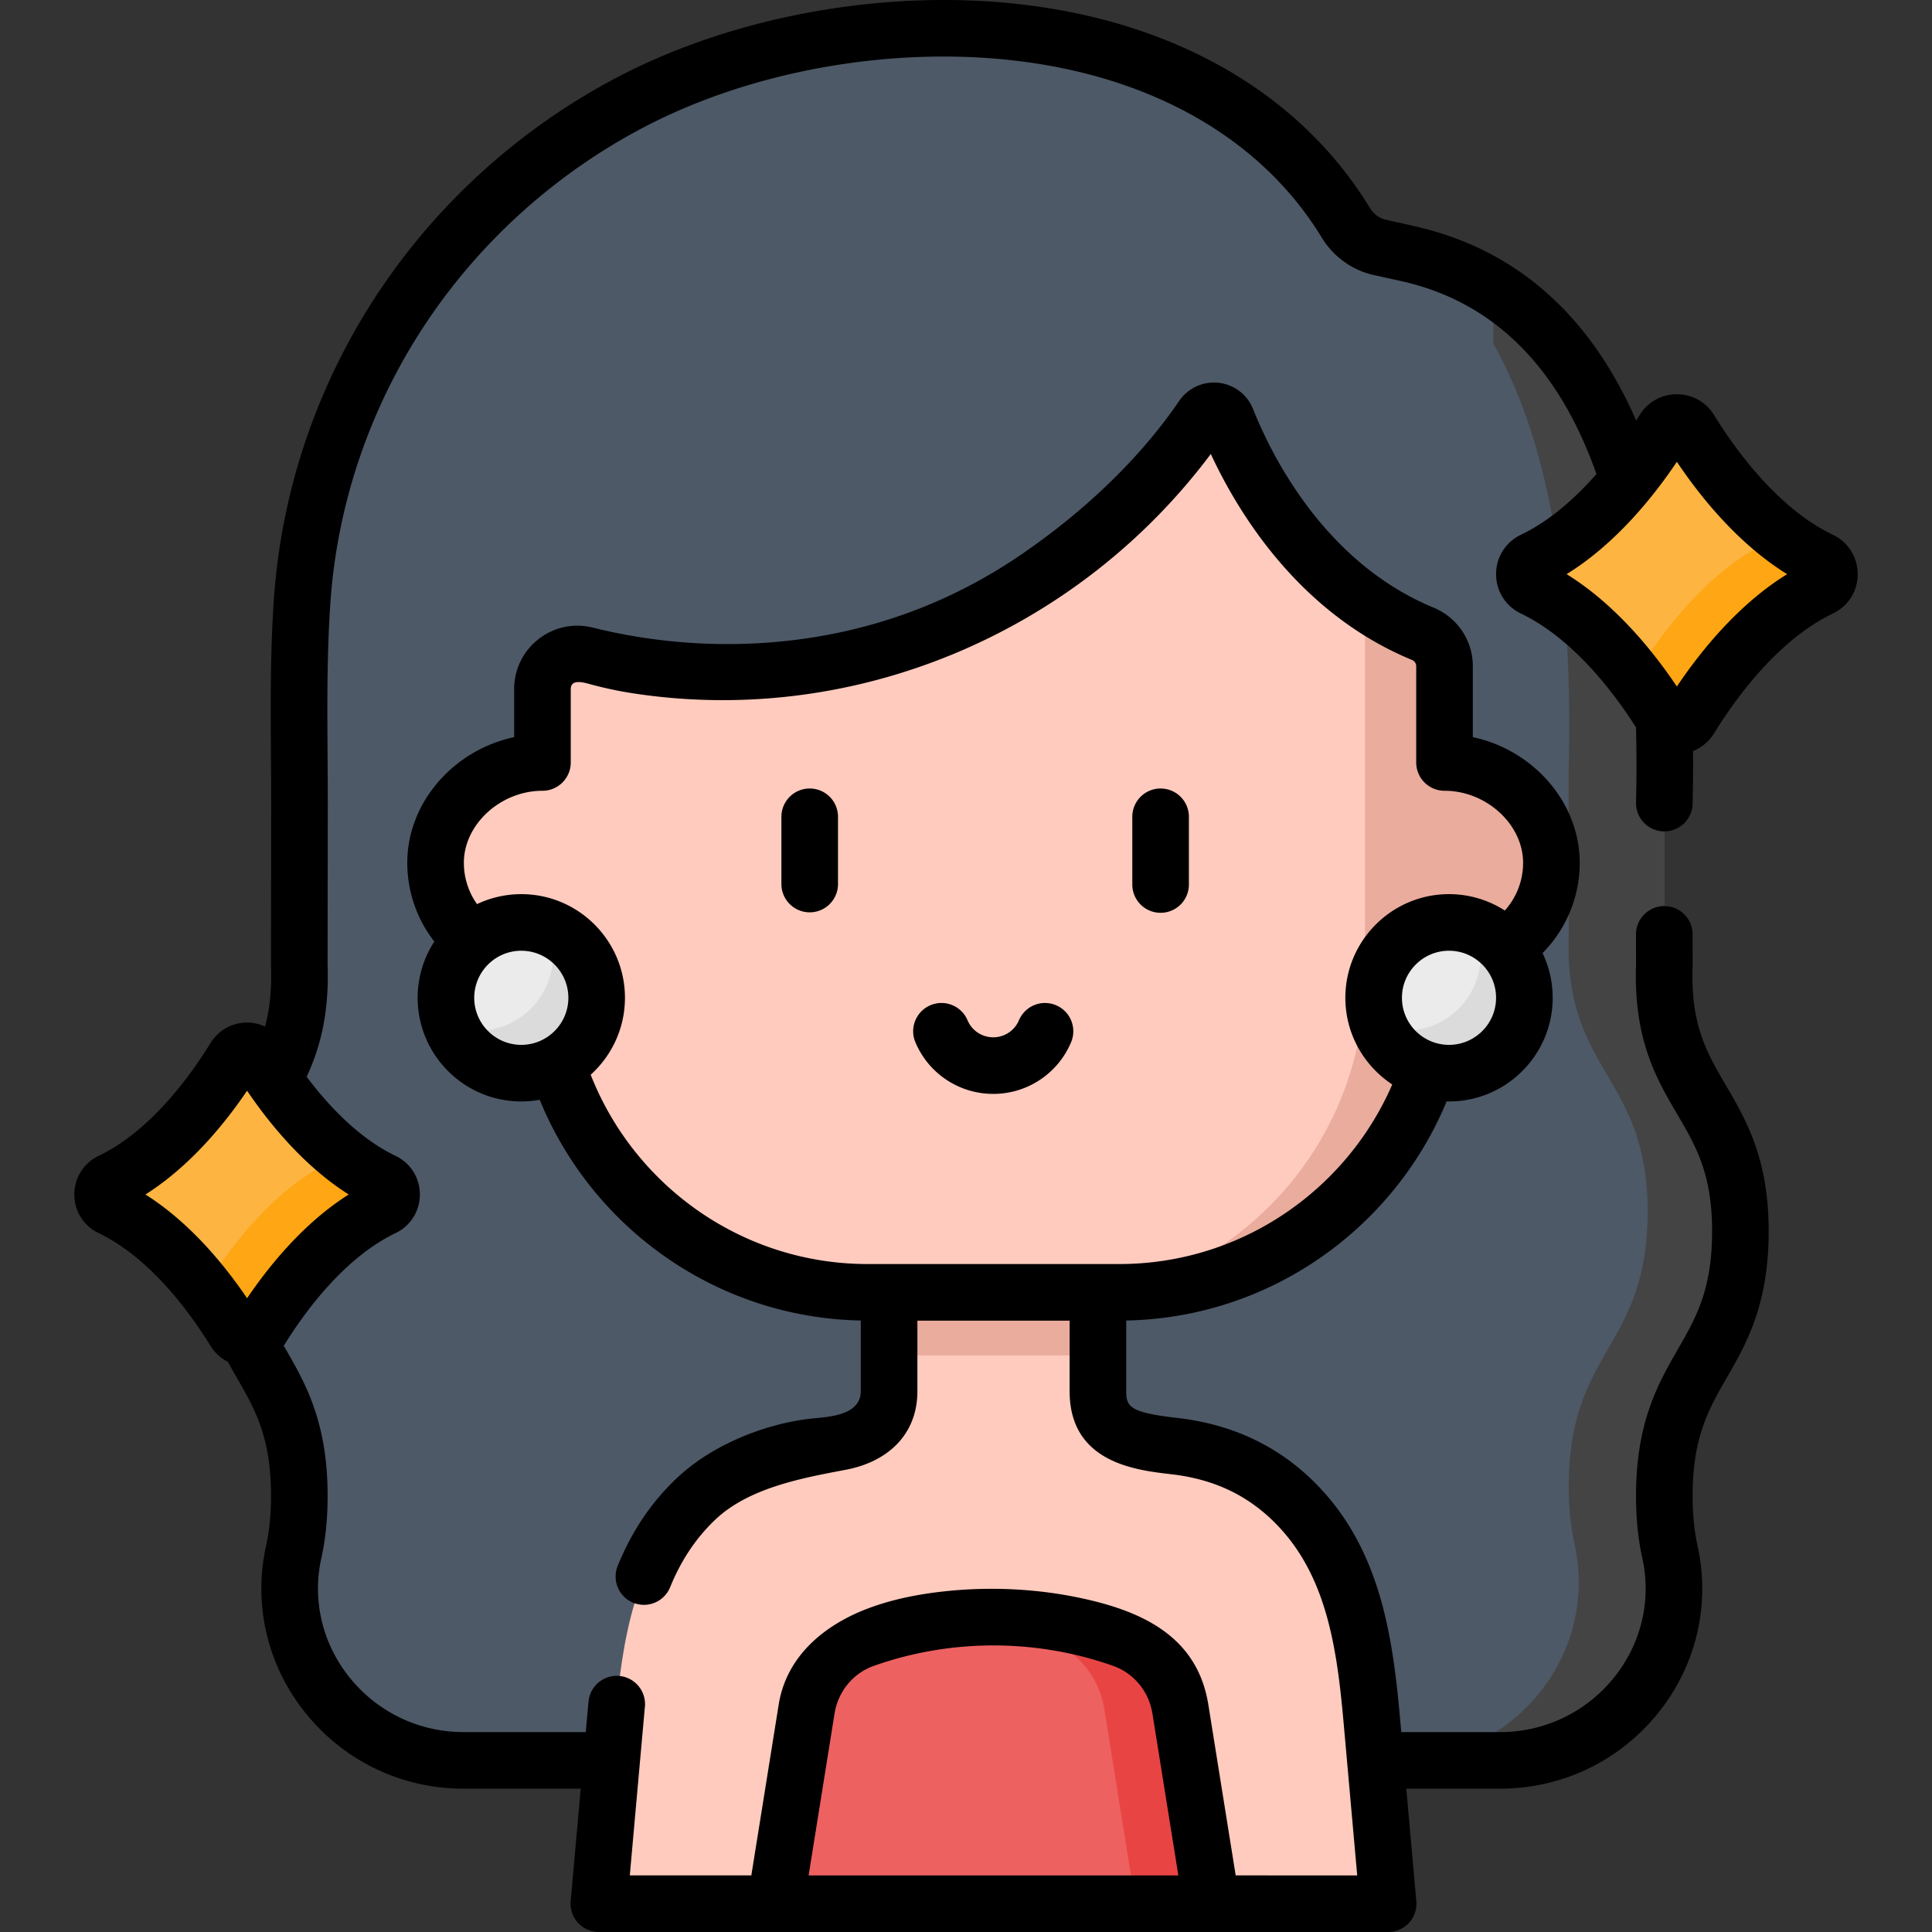
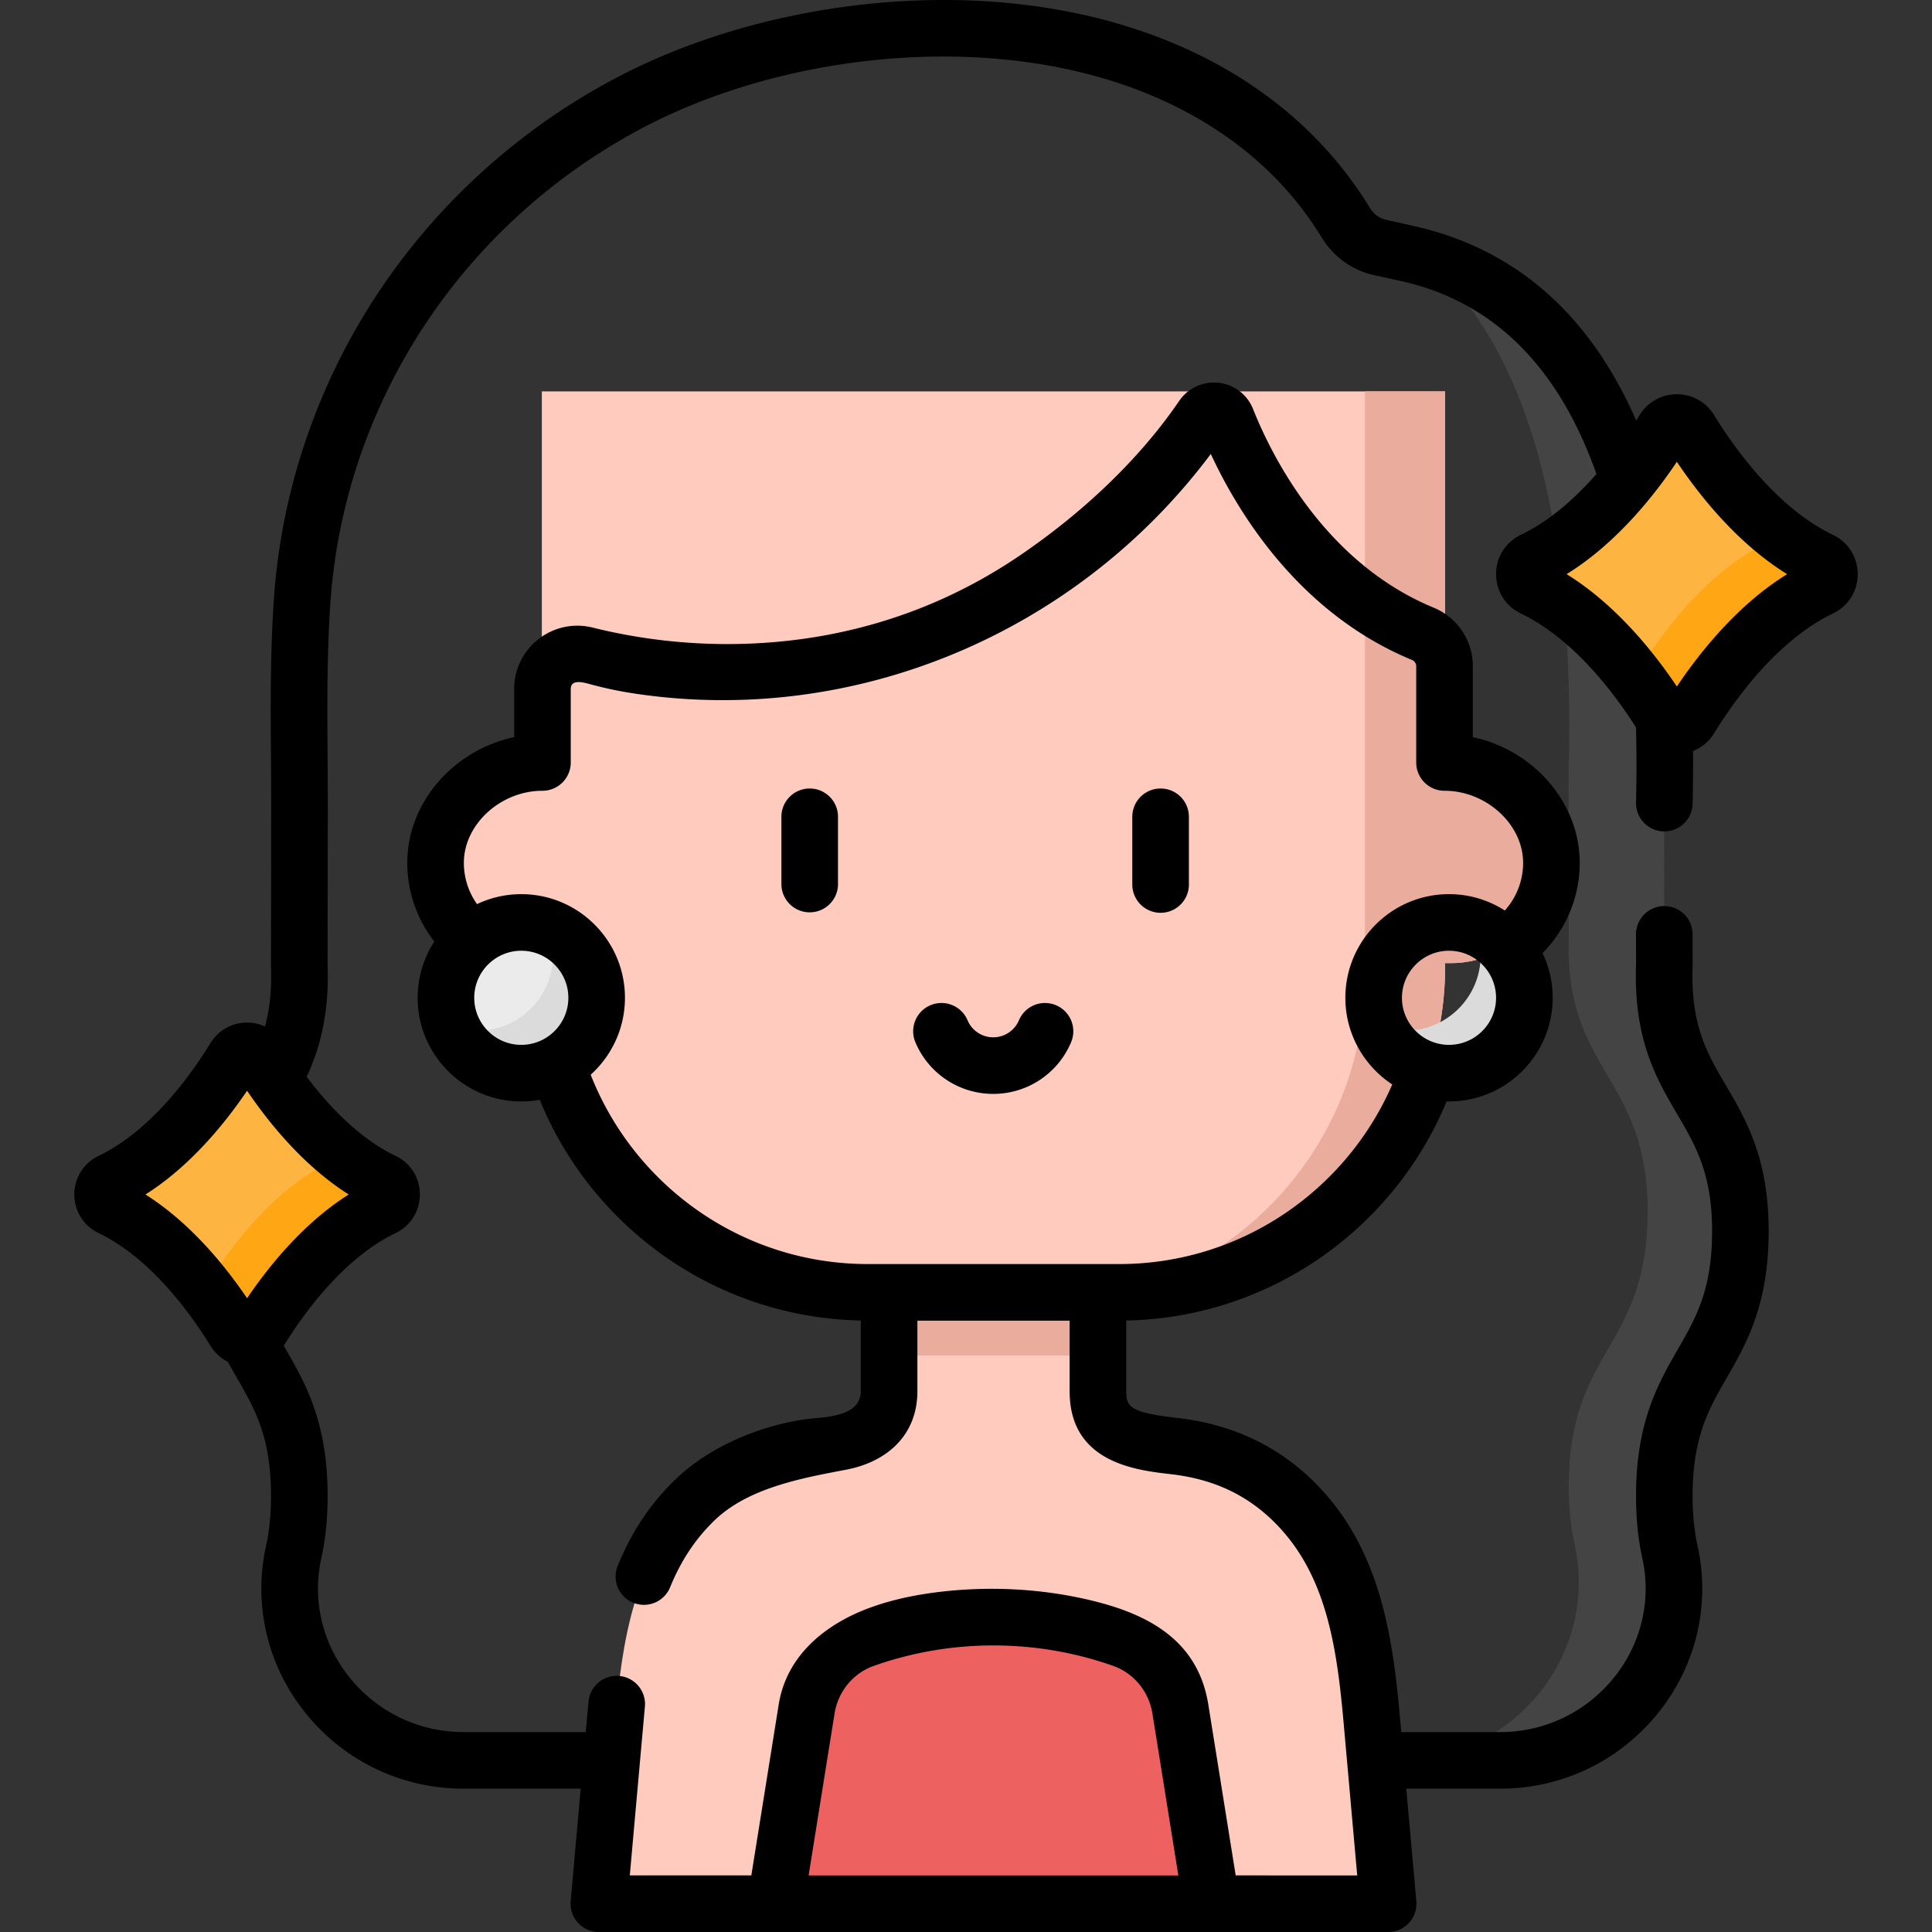
<svg xmlns="http://www.w3.org/2000/svg" version="1.1" width="512" height="512" x="0" y="0" viewBox="0 0 512 512" style="enable-background:new 0 0 512 512" xml:space="preserve" class="">
  <rect x="0" y="0" width="512" height="512" fill="#333333" stroke="none" />
  <g>
-     <path fill="#4d5967" d="M397.556 466.519c29.092 0 51.275-26.789 44.994-55.195-.933-4.221-1.493-9.091-1.493-14.935 0-35.065 20.156-35.065 20.156-70.13 0-35.063-21.442-35.49-20.148-70.528l-.056-41.126c1.459-52.385-4.617-133.419-68.229-147.47l-7.122-1.573c-3.719-.822-6.962-3.167-8.992-6.505C319.049-2.795 224.868-2.988 167.487 26.902c-49.893 25.99-83.479 75.865-87.407 132.148-1.29 18.485-.692 37.044-.717 55.556l-.056 41.126c1.294 35.038-20.148 35.464-20.148 70.528 0 35.065 20.156 35.065 20.156 70.13 0 5.844-.56 10.714-1.493 14.935-6.28 28.406 15.902 55.195 44.994 55.195h274.74z" opacity="1" data-original="#4d5967" class="" />
    <path fill="#444444" d="M442.554 411.328c6.279 28.407-15.908 55.194-44.995 55.194h-26.937c30.176 0 53.174-27.787 46.665-57.243-.97-4.379-1.55-9.429-1.55-15.488 0-36.366 20.908-36.366 20.908-72.722 0-36.366-22.238-36.806-20.898-73.142l-.06-42.645c1.21-43.625-2.61-106.408-38.316-136.984 59.313 16.858 65.052 95.209 63.633 146.303l.06 41.135c-1.29 35.036 20.148 35.456 20.148 70.522s-20.158 35.066-20.158 70.132c.001 5.839.561 10.718 1.5 14.938z" opacity="1" data-original="#444444" class="" />
    <path fill="#ffcbbe" d="M384.551 202.062h-1.576v-98.338l-239.385-.004v98.342h-1.576c-14.683 0-26.585 11.903-26.585 26.585 0 14.683 11.902 26.585 26.585 26.585h1.576v.851c0 47.719 38.684 86.403 86.403 86.403h66.579c47.719 0 86.403-38.684 86.403-86.403v-.851h1.576c14.683 0 26.585-11.903 26.585-26.585s-11.903-26.585-26.585-26.585z" opacity="1" data-original="#fed2a4" class="" />
    <path fill="#eaac9d" d="M411.137 228.653c0 14.68-11.903 26.583-26.583 26.583h-1.579v.851c0 47.713-38.688 86.401-86.401 86.401h-.605c37.747-9.25 65.753-43.313 65.753-83.915V103.721h21.253v98.338h1.579c7.346 0 13.986 2.979 18.801 7.794a26.512 26.512 0 0 1 7.782 18.8z" opacity="1" data-original="#ffbd86" class="" />
-     <path fill="#4d5967" d="M143.59 170.111c34.49 15.047 80.918 9.552 113.569-6.561 24.197-11.941 46.222-30.674 61.509-53.047 1.663-2.433 5.354-2.051 6.441.688 5.72 14.417 22.321 47.427 57.7 58.885l12.954 3.389V81.142H134.09v84.824l9.5 4.145z" opacity="1" data-original="#4d5967" class="" />
    <path fill="#ffcbbe" d="M363.541 455.968c-1.889-21.197-4.964-42.858-21.108-58.443-7.204-6.954-16.279-12.039-26.226-13.646-10.325-1.668-25.255-.736-25.255-15.209v-26.183h-55.339v26.183c0 14.474-14.93 13.541-25.255 15.209-9.947 1.607-19.022 6.691-26.226 13.646-16.144 15.585-19.219 37.246-21.108 58.443l-4.325 48.533h209.166c-1.44-16.178-1.628-18.283-4.324-48.533z" opacity="1" data-original="#fed2a4" class="" />
    <path fill="#eaac9d" d="M290.952 342.489v16.718h-55.339v-16.718z" opacity="1" data-original="#ffbd86" class="" />
    <path fill="#ee6161" d="m321.071 504.501-8.264-51.581c-1.366-8.526-7.245-15.691-15.394-18.547l-.676-.235a102.73 102.73 0 0 0-67.588.235c-8.146 2.858-14.021 10.02-15.387 18.544l-8.265 51.584z" opacity="1" data-original="#ee6161" />
-     <path fill="#e94444" d="M321.074 504.496h-20.156l-8.264-51.577c-1.366-8.522-7.245-15.688-15.397-18.543-.224-.078-.448-.157-.683-.235a102.341 102.341 0 0 0-23.381-5.095 102.595 102.595 0 0 1 43.537 5.095c.235.078.459.157.683.235 8.152 2.855 14.031 10.022 15.397 18.543z" opacity="1" data-original="#e94444" />
    <path fill="#fdb441" d="M62.18 280.339c-5.384 8.765-17.058 25.19-32.799 32.738-2.913 1.397-2.913 5.548 0 6.945 15.741 7.548 27.415 23.973 32.799 32.738 1.515 2.467 5.083 2.467 6.599 0 5.384-8.765 17.058-25.19 32.799-32.738 2.913-1.397 2.913-5.548 0-6.945-15.741-7.548-27.415-23.973-32.799-32.738-1.515-2.467-5.084-2.467-6.599 0zM440.903 113.93c-5.684 9.254-18.009 26.594-34.628 34.563-3.076 1.475-3.076 5.858 0 7.332 16.619 7.969 28.943 25.309 34.628 34.563 1.6 2.604 5.367 2.604 6.967 0 5.684-9.254 18.009-26.594 34.628-34.563 3.076-1.475 3.076-5.858 0-7.332-16.619-7.969-28.943-25.309-34.628-34.563-1.6-2.605-5.367-2.605-6.967 0z" opacity="1" data-original="#fdb441" />
    <path fill="#fea613" d="M101.574 320.018c-15.738 7.549-27.407 23.977-32.796 32.746-1.51 2.46-5.079 2.46-6.599 0-1.9-3.09-4.59-7.139-7.959-11.419.21-.2.4-.44.56-.71 5.39-8.769 17.058-25.187 32.796-32.736 1.17-.56 1.87-1.56 2.09-2.64 3.629 3.05 7.619 5.769 11.909 7.819 2.918 1.401 2.918 5.55-.001 6.94zM482.5 155.827c-16.618 7.969-28.947 25.307-34.626 34.566-1.6 2.6-5.37 2.6-6.969 0a128.915 128.915 0 0 0-7.769-11.239c.28-.25.53-.55.74-.89 5.679-9.259 18.008-26.597 34.626-34.566a3.937 3.937 0 0 0 2.2-2.81c3.63 2.95 7.579 5.579 11.799 7.599 3.069 1.481 3.069 5.86-.001 7.34z" opacity="1" data-original="#fea613" class="" />
-     <circle cx="384.002" cy="264.427" r="19.97" fill="#ebebeb" opacity="1" data-original="#ebebeb" class="" />
    <circle cx="138.149" cy="264.427" r="19.97" fill="#ebebeb" opacity="1" data-original="#ebebeb" class="" />
    <path fill="#dbdbdb" d="M403.969 264.424c0 11.029-8.939 19.968-19.968 19.968-8.379 0-15.548-5.159-18.508-12.469 2.16.79 4.489 1.23 6.929 1.23 11.029 0 19.968-8.939 19.968-19.968 0-2.65-.52-5.189-1.46-7.499 7.61 2.82 13.039 10.15 13.039 18.738zM158.117 264.424c0 11.029-8.939 19.968-19.968 19.968-8.379 0-15.548-5.159-18.508-12.469 2.16.79 4.489 1.23 6.929 1.23 11.029 0 19.968-8.939 19.968-19.968 0-2.65-.52-5.189-1.46-7.499 7.61 2.82 13.039 10.15 13.039 18.738z" opacity="1" data-original="#dbdbdb" class="" />
    <path d="M279.858 266.395a7.5 7.5 0 0 0-9.828 3.985c-1.16 2.744-3.834 4.516-6.812 4.516s-5.652-1.772-6.812-4.515c-1.613-3.816-6.013-5.599-9.828-3.986s-5.599 6.013-3.986 9.827c3.512 8.306 11.609 13.672 20.626 13.672s17.113-5.367 20.626-13.671a7.5 7.5 0 0 0-3.986-9.828zM214.581 208.961a7.498 7.498 0 0 0-7.499 7.499v17.942a7.5 7.5 0 0 0 14.998 0V216.46a7.498 7.498 0 0 0-7.499-7.499zM307.57 208.961a7.498 7.498 0 0 0-7.499 7.499v17.942c0 4.142 3.357 7.499 7.499 7.499s7.499-3.357 7.499-7.499V216.46a7.498 7.498 0 0 0-7.499-7.499z" fill="#000000" opacity="1" data-original="#000000" class="" />
    <path d="M485.74 141.731c-14.791-7.093-26.072-22.922-31.48-31.726a11.51 11.51 0 0 0-9.873-5.528 11.512 11.512 0 0 0-9.873 5.527c-.284.462-.592.953-.908 1.451-12.365-28.326-32.233-45.684-59.214-51.616-1.109-.273-3.116-.717-7.115-1.599-1.711-.378-3.243-1.501-4.203-3.08-18.311-30.108-51.245-49.298-92.734-54.035-35.75-4.078-75.491 3.069-106.316 19.126-25.709 13.392-47.744 33.176-63.721 57.214-16.114 24.241-25.693 52.272-27.702 81.063-.99 14.184-.89 28.497-.793 42.339.032 4.578.064 9.154.058 13.732l-.056 41.121c0 .096.001.191.005.287.242 6.567-.394 11.675-1.581 16.037a11.349 11.349 0 0 0-4.752-1.054c-3.98 0-7.603 2.028-9.689 5.425-5.099 8.302-15.731 23.225-29.65 29.9-3.973 1.905-6.442 5.826-6.443 10.234s2.468 8.33 6.442 10.236c13.92 6.675 24.552 21.598 29.651 29.9a11.328 11.328 0 0 0 4.59 4.205 235.441 235.441 0 0 0 2.355 4.171c4.872 8.477 9.081 15.798 9.081 31.328 0 4.953-.431 9.309-1.316 13.316-3.441 15.565.357 31.678 10.42 44.209 10.26 12.777 25.531 20.104 41.897 20.104h31.072l-2.657 29.817a7.502 7.502 0 0 0 1.936 5.728 7.502 7.502 0 0 0 5.533 2.437H367.87a7.496 7.496 0 0 0 7.469-8.165l-2.657-29.817h24.878c16.366 0 31.636-7.327 41.897-20.104 10.063-12.531 13.861-28.644 10.42-44.208-.886-4.007-1.316-8.363-1.316-13.317 0-15.53 4.208-22.852 9.081-31.328 5.191-9.031 11.075-19.267 11.075-38.802 0-19.303-6.032-29.59-11.354-38.666-5.031-8.578-9.375-15.987-8.799-31.586a9.36 9.36 0 0 0 .005-.291l-.015-7.986a7.5 7.5 0 1 0-14.998.029l.015 7.843c-.702 19.871 5.437 30.34 10.855 39.578 4.987 8.504 9.294 15.848 9.294 31.079 0 15.531-4.208 22.852-9.081 31.328-5.191 9.031-11.075 19.267-11.075 38.802 0 6.055.546 11.47 1.67 16.554 2.455 11.102-.268 22.613-7.469 31.58-7.399 9.213-18.407 14.496-30.203 14.496h-26.214l-.331-3.717c-2.004-22.484-5.459-45.883-23.369-63.172-9.945-9.601-22.037-14.799-35.622-16.355-12.516-1.435-13.568-2.912-13.568-7.106V349.95c38.297-.758 71.035-24.55 84.912-58.07.213.005.424.016.638.016 15.147 0 27.469-12.323 27.469-27.469 0-4.241-.967-8.26-2.691-11.849 6.085-6.159 9.855-14.609 9.855-23.93 0-16.038-12.362-29.916-28.327-33.299v-18.812c0-6.81-4.097-12.905-10.439-15.526-29.075-12.02-43.109-40.786-47.793-52.596a11.113 11.113 0 0 0-9.119-6.966 11.148 11.148 0 0 0-10.473 4.813c-10.909 15.965-26.002 29.874-41.948 40.761a136.213 136.213 0 0 1-19.854 11.261c-12.141 5.586-25.104 9.296-38.344 11.089-18.358 2.486-37.296 1.42-55.274-3.054a16.642 16.642 0 0 0-14.355 3.054 16.682 16.682 0 0 0-6.453 13.229v12.748c-15.964 3.383-28.327 17.261-28.327 33.299a33.89 33.89 0 0 0 7.164 20.872 27.299 27.299 0 0 0-4.414 14.907c0 15.147 12.322 27.469 27.469 27.469 1.666 0 3.295-.157 4.88-.443 13.775 33.744 46.626 57.736 85.085 58.497v18.72c0 6.229-7.926 6.779-12.502 7.212-6.841.647-14.113 2.7-20.487 5.557-5.933 2.659-11.513 6.165-16.202 10.692-6.567 6.34-11.547 13.811-15.226 22.84a7.498 7.498 0 0 0 4.115 9.774 7.499 7.499 0 0 0 9.775-4.115c2.874-7.055 6.718-12.846 11.75-17.705 8.934-8.626 23.163-11.22 34.829-13.428 10.929-2.069 18.947-9.178 18.947-20.827v-18.683h40.341v18.683c0 18.925 17.471 20.929 26.857 22.006 10.357 1.188 19.27 4.865 26.915 12.244 14.206 13.715 17.021 33.234 18.847 53.714l3.597 40.367H327.47l-7.253-45.268c-2.875-17.943-17.346-24.597-32.975-28.053-12.089-2.673-24.84-3.29-37.148-1.938-6.609.727-13.223 2.009-19.481 4.294-11.84 4.323-22.159 12.637-24.251 25.693l-7.253 45.271h-32.205s3.849-43.143 3.987-44.531a7.5 7.5 0 1 0-14.925-1.48c-.143 1.438-.735 8.029-.735 8.029h-32.409c-11.796 0-22.804-5.284-30.203-14.496-7.201-8.968-9.924-20.478-7.469-31.581 1.123-5.083 1.67-10.498 1.67-16.553 0-19.535-5.884-29.771-11.075-38.802l-.541-.946c5.11-8.311 15.728-23.194 29.624-29.856 3.973-1.906 6.442-5.828 6.441-10.236 0-4.408-2.469-8.329-6.441-10.233-9.71-4.656-17.812-13.323-23.561-20.959 3.404-7.335 6.017-16.423 5.546-29.757l.056-40.984c.006-4.617-.026-9.235-.058-13.855-.095-13.559-.192-27.58.757-41.189 1.828-26.203 10.552-51.724 25.23-73.806 14.58-21.934 34.691-39.99 58.16-52.215 28.276-14.728 64.796-21.281 97.686-17.525 36.784 4.199 65.771 20.865 81.622 46.927 3.075 5.055 8.097 8.675 13.782 9.93l7.121 1.573c24.454 5.402 41.784 22.544 51.905 51.163-5.487 6.257-12.27 12.387-20.033 16.11-4.049 1.94-6.564 5.937-6.564 10.428s2.515 8.487 6.564 10.427c13.972 6.7 24.804 21.186 30.52 30.193a404.77 404.77 0 0 1 .004 19.871 7.5 7.5 0 0 0 7.315 7.679c4.152.072 7.578-3.176 7.679-7.316.116-4.793.147-9.443.113-13.987a11.527 11.527 0 0 0 5.595-4.713c5.408-8.805 16.688-24.634 31.479-31.727 4.049-1.94 6.564-5.937 6.564-10.427-.007-4.489-2.522-8.486-6.57-10.426zM384.002 276.898c-6.877 0-12.471-5.594-12.471-12.471s5.595-12.471 12.471-12.471 12.471 5.594 12.471 12.471-5.595 12.471-12.471 12.471zm-245.853 0c-6.876 0-12.471-5.594-12.471-12.471s5.595-12.471 12.471-12.471c6.877 0 12.471 5.594 12.471 12.471s-5.594 12.471-12.471 12.471zm91.844 58.09c-33.371 0-61.941-20.839-73.454-50.176 5.571-5.031 9.079-12.306 9.079-20.385 0-15.147-12.323-27.469-27.469-27.469-4.197 0-8.175.949-11.737 2.64a18.916 18.916 0 0 1-3.483-10.949c0-10.168 9.733-19.087 20.828-19.087a7.498 7.498 0 0 0 7.499-7.499V182.6c.003-2.926 3.927-1.599 5.557-1.164 3.548.947 7.074 1.699 10.717 2.263 58.71 9.088 117.787-15.881 153.346-63.392 7.286 15.695 23.46 42.242 53.263 54.563.712.295 1.172.949 1.172 1.667v25.525a7.498 7.498 0 0 0 7.499 7.499c11.095 0 20.828 8.919 20.828 19.087 0 4.859-1.837 9.284-4.84 12.652a27.295 27.295 0 0 0-14.795-4.343c-15.147 0-27.469 12.323-27.469 27.469 0 9.597 4.951 18.056 12.429 22.969-12.143 27.969-40.006 47.592-72.389 47.592h-66.581zm-8.828 119.115c.941-5.871 4.951-10.72 10.447-12.648l.623-.217c20.001-6.904 42.04-6.907 62.047-.015l.65.227c5.517 1.933 9.529 6.782 10.47 12.656l6.873 42.896h-97.982zM92.413 316.55c-11.917 7.532-21.139 18.94-26.933 27.497-5.794-8.556-15.014-19.964-26.933-27.497 11.917-7.532 21.14-18.941 26.933-27.497 5.794 8.556 15.015 19.965 26.933 27.497zm351.974-134.612c-6.159-9.187-16.186-21.724-29.223-29.779 13.036-8.055 23.063-20.592 29.223-29.778 6.16 9.186 16.187 21.723 29.223 29.778-13.036 8.053-23.064 20.592-29.223 29.779z" fill="#000000" opacity="1" data-original="#000000" class="" />
  </g>
</svg>